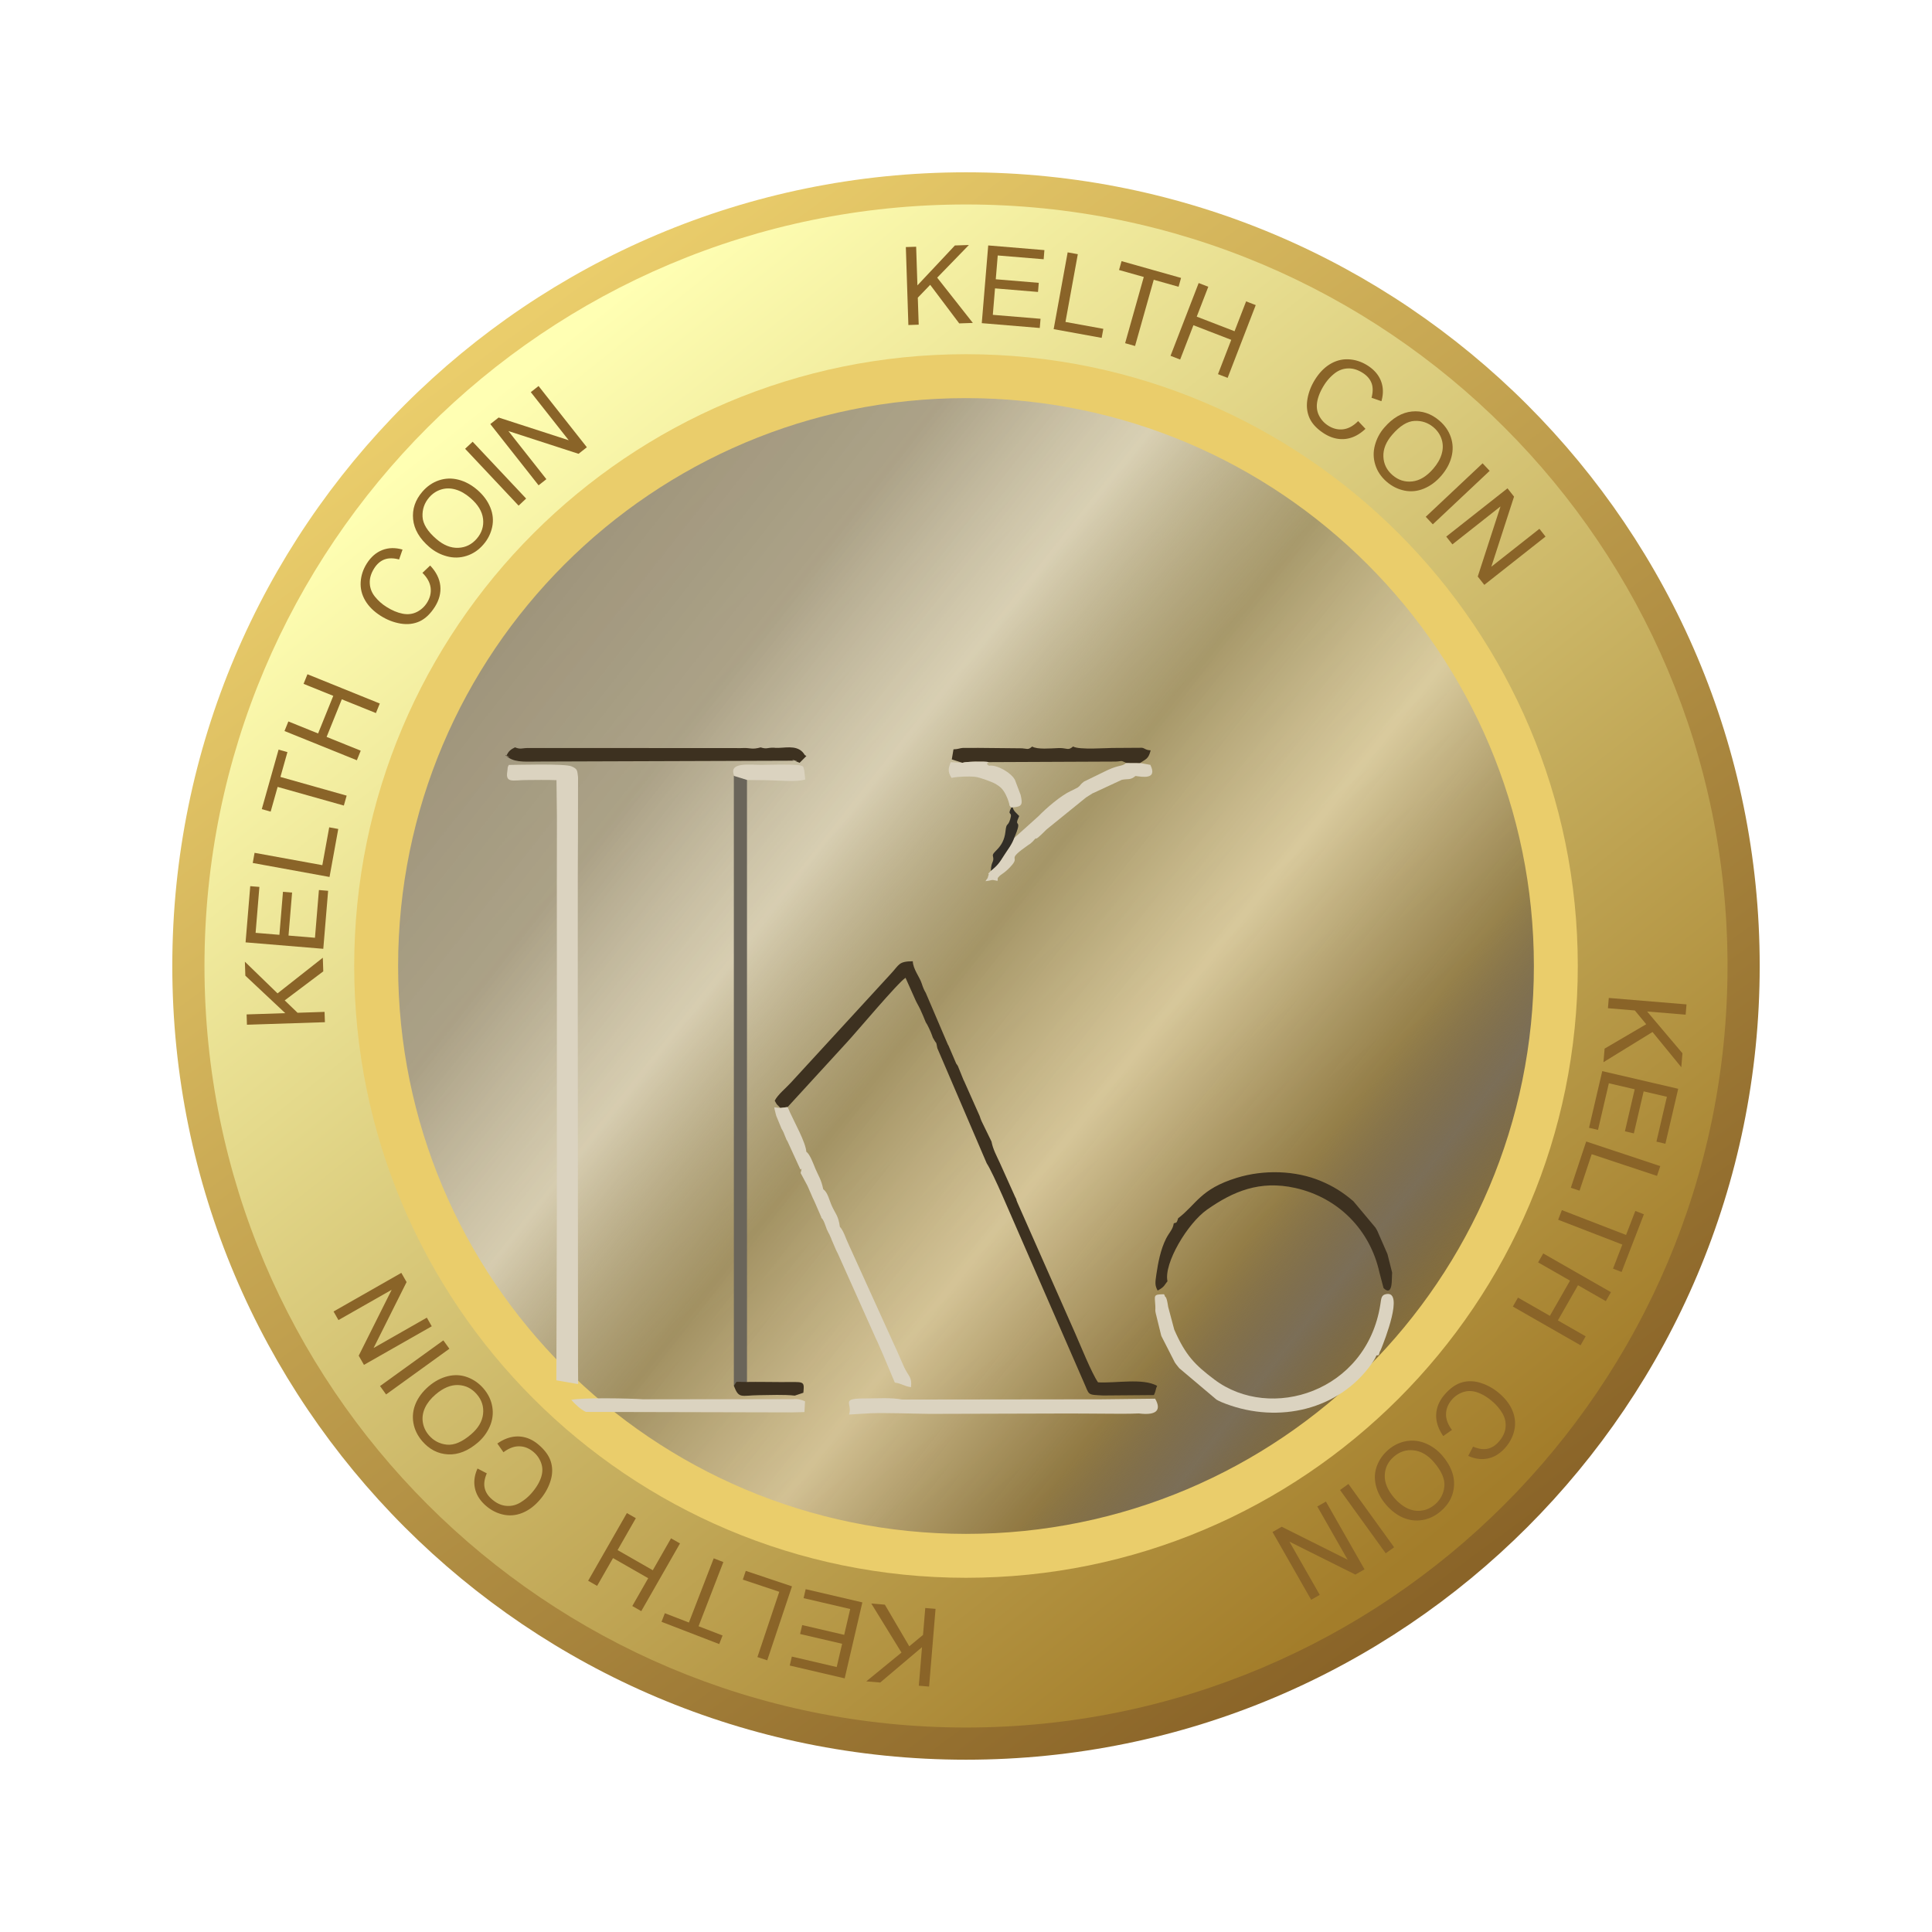
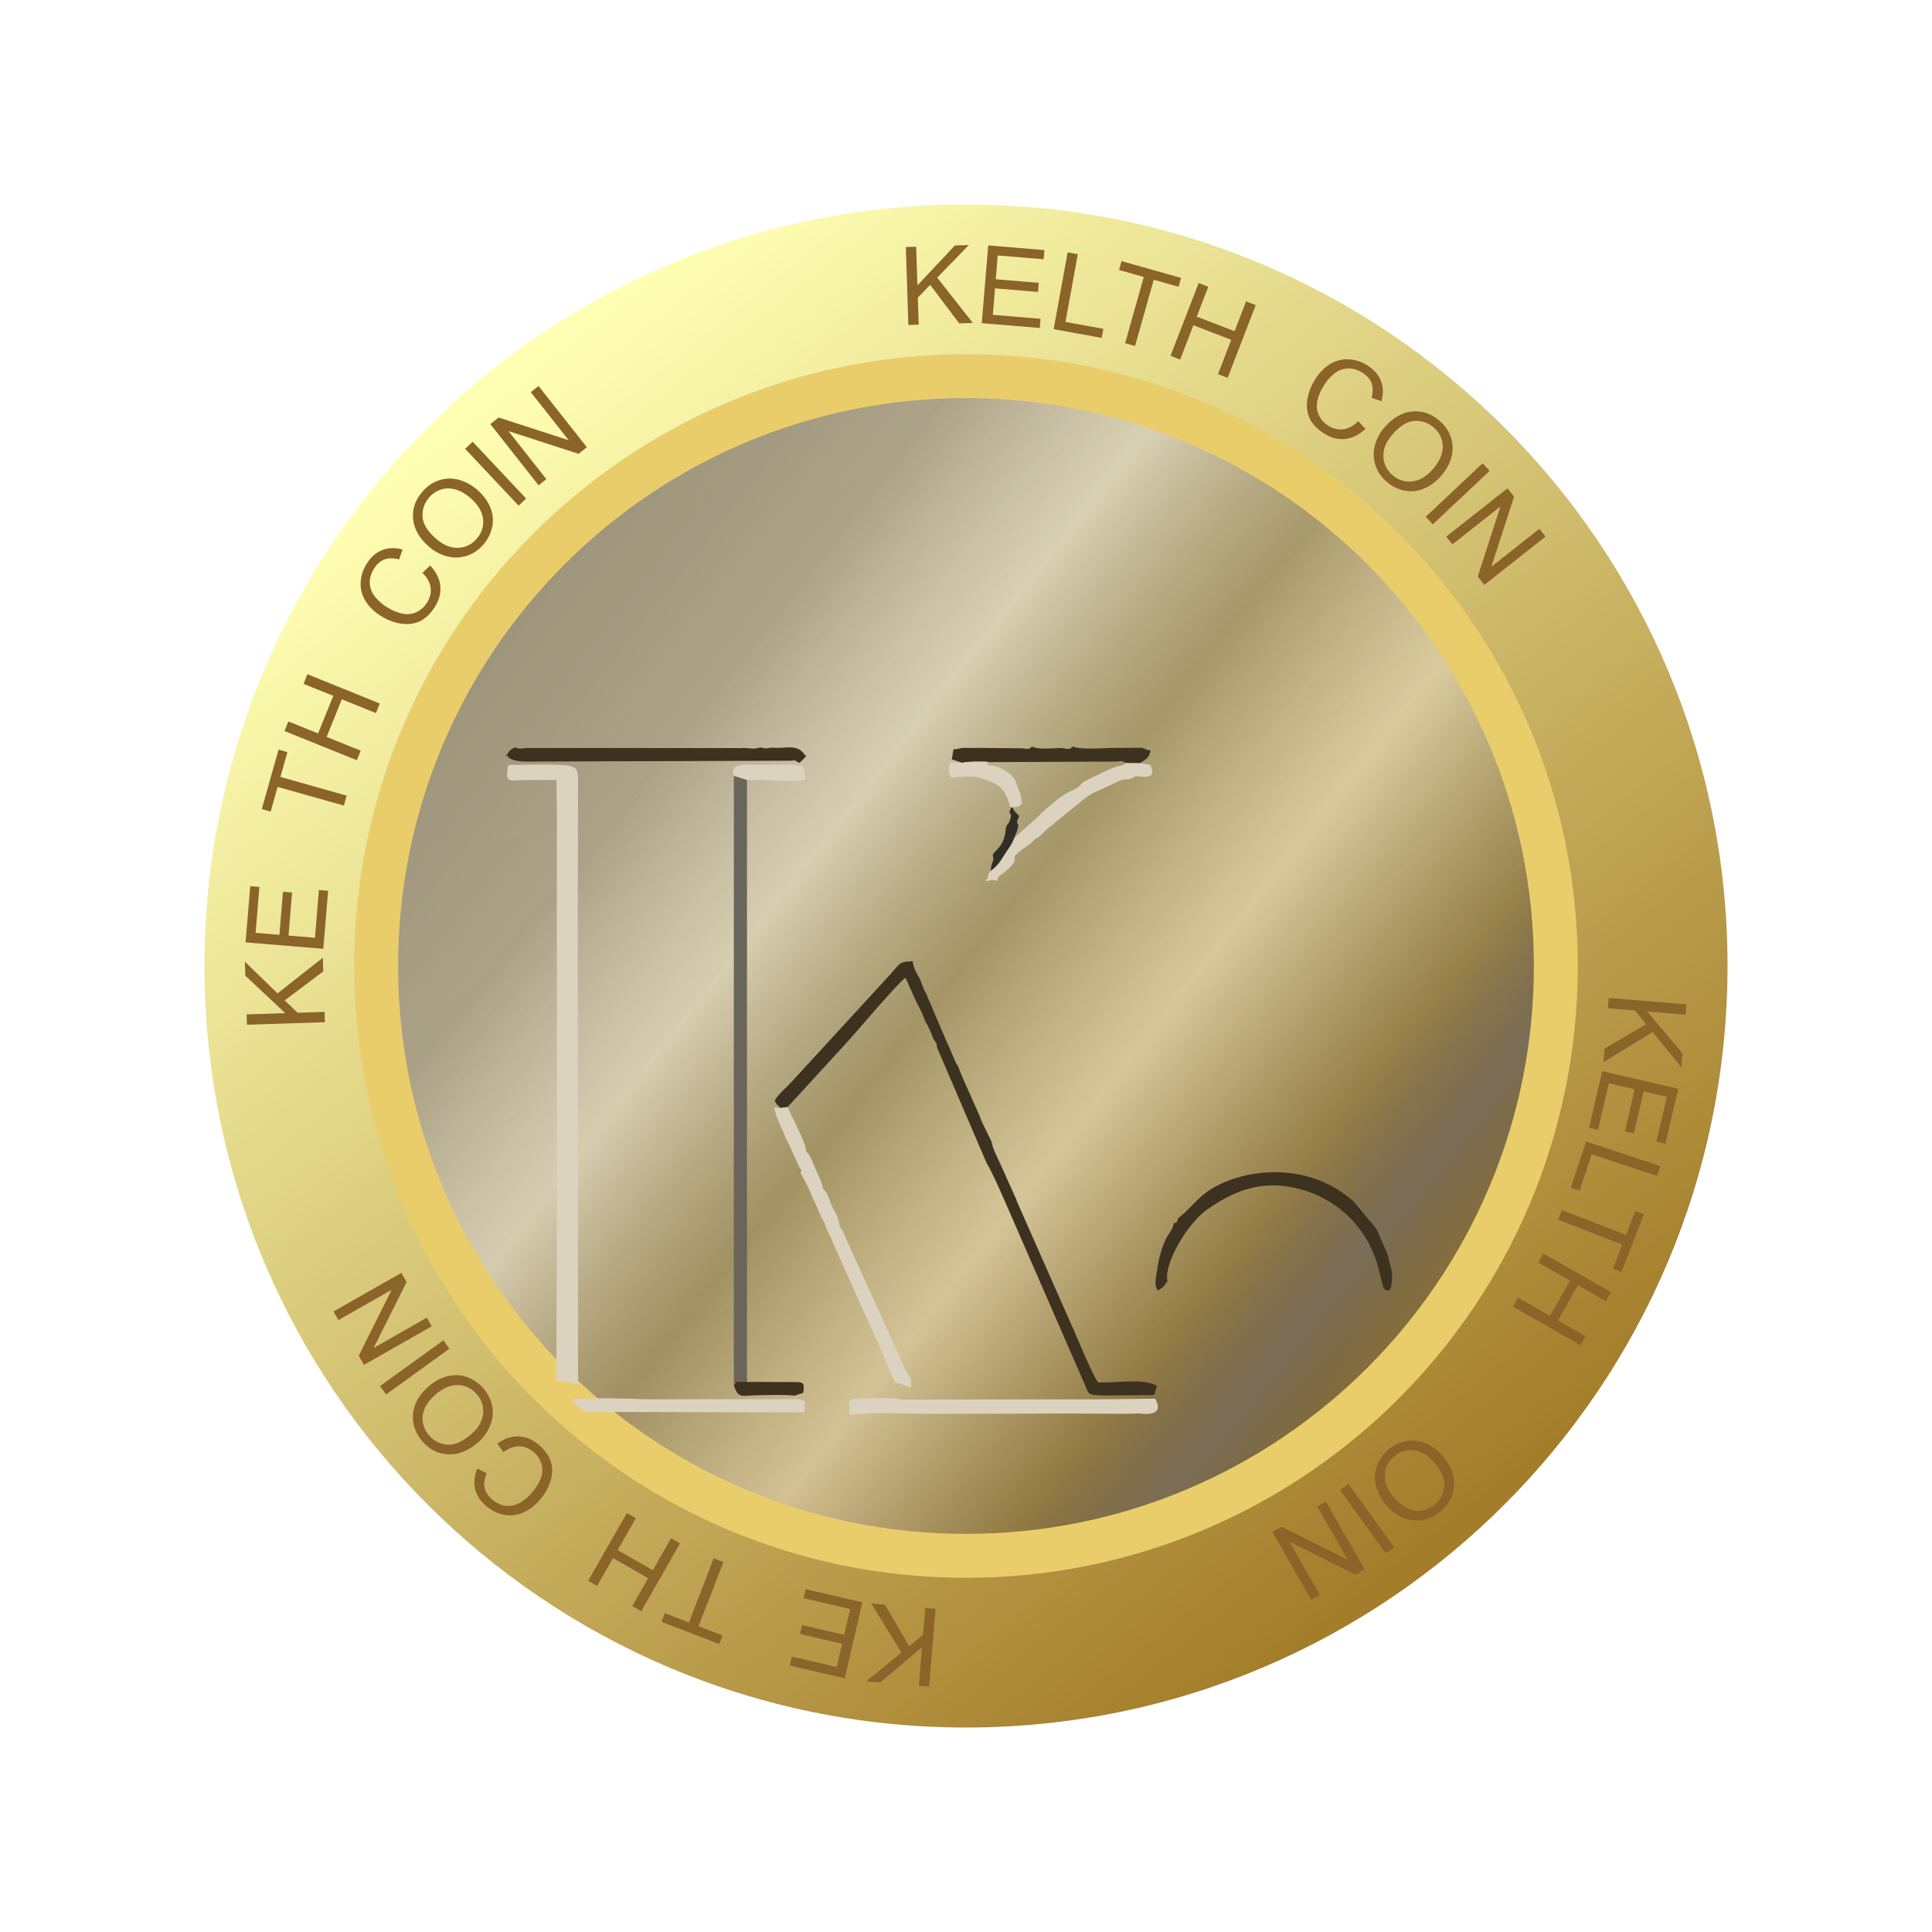
<svg xmlns="http://www.w3.org/2000/svg" data-bbox="0 0 1100 1100" viewBox="0 0 1100 1100" height="11mm" width="11mm" shape-rendering="geometricPrecision" text-rendering="geometricPrecision" image-rendering="optimizeQuality" fill-rule="evenodd" clip-rule="evenodd" data-type="ugc">
  <g>
    <defs>
      <linearGradient y2="177.1" x2="340.52" y1="837.47" x1="866.01" gradientUnits="userSpaceOnUse" id="ab1baac3-e67b-4d7b-92cc-554f198aaee4">
        <stop offset="0" stop-color="#a37d2a" />
        <stop offset="1" stop-color="#ffffb3" />
      </linearGradient>
      <linearGradient y2="135.93" x2="359.7" y1="854.72" x1="888.51" gradientUnits="userSpaceOnUse" id="56289623-2cb3-4179-9bd4-67722f394def">
        <stop offset="0" stop-color="#8a6428" />
        <stop offset="1" stop-color="#eacd6b" />
      </linearGradient>
      <linearGradient y2="332.93" x2="293.74" y1="748.28" x1="821.08" gradientUnits="userSpaceOnUse" id="c36bb5cb-1fdb-4f66-9d6e-ad2f44457a27">
        <stop offset="0" stop-opacity=".4" stop-color="#594a35" />
        <stop offset=".086" stop-color="#7b6e57" />
        <stop offset=".169" stop-opacity=".447" stop-color="#655742" />
        <stop offset=".341" stop-opacity=".502" stop-color="#e6ded4" />
        <stop offset=".502" stop-opacity=".553" stop-color="#80735f" />
        <stop offset=".659" stop-opacity=".788" stop-color="#d6cebf" />
        <stop offset=".812" stop-opacity=".933" stop-color="#a79d86" />
        <stop offset="1" stop-color="#9d937a" />
      </linearGradient>
    </defs>
    <path fill="none" d="M1100 0v1100H0V0z" />
-     <path fill="url(#56289623-2cb3-4179-9bd4-67722f394def)" d="M1001.9 550c0 249.577-202.323 451.9-451.9 451.9S98.1 799.577 98.1 550 300.423 98.1 550 98.1s451.9 202.323 451.9 451.9" />
    <path fill="url(#ab1baac3-e67b-4d7b-92cc-554f198aaee4)" d="M983.58 550c0 239.46-194.12 433.58-433.58 433.58S116.42 789.46 116.42 550 310.54 116.42 550 116.42 983.58 310.54 983.58 550" />
    <path stroke="#eacd6b" stroke-width="25" stroke-miterlimit="22.926" fill="url(#c36bb5cb-1fdb-4f66-9d6e-ad2f44457a27)" d="M885.83 550c0 185.474-150.356 335.83-335.83 335.83S214.17 735.474 214.17 550 364.526 214.17 550 214.17 885.83 364.526 885.83 550z" />
    <path d="M288.82 439.38c-1.08 6.62 3.25 4.8 10.44 4.75 5.88-.04 11.68-.16 17.58.05l.25 21.4-.05 35.91.03 85.4-.02 103.82-.28 95.19 11.59 2.02.83.08-.08-9.95-.15-204.75.02-74.73.09-23.29.05-32.83c-.5-3.9-.29-4.59-3.62-6.07-3.45-1.75-32.12-.85-35.81-.86-.93 1.83-.45 1.01-.87 3.86" fill="#dbd3c0" />
    <path d="m444.32 630.82 4.11-.5 33.86-36.95c4.63-4.92 29.05-34.04 33.28-36.65l5.49 12.27c.47 1.27 1.88 3.55 2.89 5.68 1.18 2.51 2.13 4.88 3.14 7.36.83 1.03 2.82 5.37 3.46 7.15.87 2.42.23.93 1.32 2.9 1.46 2.65.99.32 1.79 4.66l28.12 65.56c3.99 6.16 13.96 30.09 18.19 39.63l36.88 84.57c3.63 7.98 1.69 7.55 11.23 8.03l28.93-.23c1.15-2.38.95-3.56 1.8-5.26-8.18-4.56-23.27-1.39-33.64-2-3.77-5.49-10.07-21.33-13.06-28.04l-32.89-74.42c-1.35-3.18.42.09-1.24-3.12l-8.71-19.37c-1.86-4.05-3.93-7.75-4.75-12.14l-5.62-11.53c-.6-1.36-.61-1.51-1.13-3.04l-8.82-19.81c-.1-.19-.23-.45-.34-.64l-3.25-8.03c-.06-.1-.22-.33-.28-.43-.07-.12-.25-.34-.32-.46-.08-.13-.27-.36-.35-.5l-4.4-10.26c-.08-.14-.25-.38-.33-.53l-12.53-29.32c-1.16-2.06-1.46-2.73-2.46-5.73-1.13-3.42-4.84-7.94-4.98-12.37-8.17.06-7.6 1.9-12.41 7.04l-57.12 62.2c-2.85 3.13-7.27 6.6-9.08 10.15 1.57 2.97 1.03 1.72 3.22 4.13" fill="#3d3120" />
-     <path d="M785.01 771.54c1.14-3.94.21-.64 1.35-3.47 2.09-5.17 12.95-32.85 3.11-31.31-3.13.49-3 2.43-3.57 6.05-7.84 49.65-62.47 66.76-94.48 42.64-11.19-8.43-16.42-13.8-22.84-28.38L665.09 744c-.99-6.99-1.74-5.01-1.96-6.34-.07-.45-.32-.51-.47-.77-6.39.03-5.13.78-4.87 6.62.13 2.82-.14 1.69.06 3.33.1.84.45 1.87.59 2.52.04.19.11.48.15.67l2.52 10.26c.04.1.13.37.16.47l7.56 14.83c.83 1.33 1.14 1.53 2.58 3.4l21.24 17.92c1.66.97 3.61 1.76 5.33 2.4 30.14 11.3 64.37 3.43 82.91-22.78 4.11-5.81 1.59-4.5 4.12-4.99" fill="#dbd3c0" />
    <path d="M670.76 693.66c-.94 3.46-1.27 2.13-2.49 2.93-.48 3.46-2.58 5.11-4.36 8.64-3.1 6.14-4.53 13.6-5.54 20.45-.7 4.71-.84 6.22.75 9.13 4.2-2.31 3.76-3.22 5.6-5.28-2.23-10.16 11.42-33.02 22.52-40.81 14.76-10.35 29.93-16.87 50.23-12.34 24.56 5.49 42.63 23.91 47.95 48.23l2.31 8.74c3.65 3.64 4.48-.48 4.65-3.14.02-.27.04-.52.05-.81.09-1.65.13-3.24.18-4.88l-2.54-10.1c-.03-.1-.11-.38-.14-.49l-5.87-13.42c-.43-.66-.52-.81-.96-1.61l-12.51-14.94c-.15-.14-.37-.32-.52-.45-5.52-4.69-11-8.14-18.01-11.08-14.33-6.03-32.41-6.62-47.95-1.81-20.73 6.42-22.76 14.91-33.35 23.04" fill="#3d3120" />
    <path d="M495.72 804.65c9.88-.32 23.86.26 33.6.35l79.36-.22c6.75.06 13.6.03 20.37.11 5.71.06 13.83.14 19.4-.14 10.37 1.31 12.84-2.1 9.23-8.4l-30.57.36-113.49.14c-6.06-1.23-14.1-.62-20.38-.64-15.52-.06-7.52 2.57-9.84 9.17z" fill="#dbd3c0" />
    <path d="m455.84 667.87 3.84 7.15c.08.19.35.76.44.96l2.7 6.23c.03.07.16.31.19.38l.54 1.14c.07.16.28.6.35.76l2.98 6.85c1.12 2.71-.68-1.77.32.8.62 1.61.38-.39.38 1.19 1.51 1.17 2.33 4.55 3.22 6.72l.94 1.94c.09.16.37.62.45.78l1.06 2.39c.02.09.11.36.14.45l2.37 5.52c.02.06.52 1.15.54 1.19.03.07.16.32.2.39.08.16.33.61.41.76l21.92 48.95c.31.59.45.89.62 1.27l3.16 7.22c.04.07.14.3.17.37l6.67 15.88c4.42.7 5.11 2.06 9.22 2.64.71-5.9-1.39-5.99-3.99-11.61l-4.48-10.21c-.1-.2-.23-.44-.33-.65l-26.44-58.24c-1.91-3.95-3.09-8.33-5.25-10.61-.85-6.29-2.4-7.22-4.45-11.64-1.63-3.52-2.4-7.93-5-9.71-1.27-5.93-2.59-7.25-4.5-11.77-1.2-2.84-3.01-8.12-5.13-9.58-.41-5.5-6.85-16.92-9.33-22.46-.82-1.83-.46-1.19-1.34-3l-4.11.5-3.49-.34c.21 1.52.29 1.44.51 2.41.05.19.12.49.16.67.04.16.12.45.15.59.36 1.41.12.48.39 1.36l2.92 7.09c.08.17.35.58.44.74l.84 1.64c.04.11.12.38.16.49l1.38 3.38c.09.16.26.42.35.58.08.16.25.42.32.58l7.1 15.5c.55 1.64 1.49-2.68.29 2.36" fill="#dbd3c0" />
    <path d="M288.32 430.47c5.53 2.29-4.58-2.85 1.42 1.01 4.42 2.85 10.68 2.05 18.13 2.11l143.63-.48c6.95.83-5.25-1.53 1.89.42l1.87.79 3.86-3.88c-1.55-.77-.78-.8-2.17-2.26-4.04-4.22-10.6-2.1-15.49-2.39-.23-.01-.49-.06-.72-.07-4.07-.15-3.9.97-7.68-.18-4.74 1.31-5.85.31-9.23.34-2.11.01-2.5.15-4.9.03l-117.15-.01c-4.83-.17-5.04 1.02-8.56-.39-2.4 1.14-3.89 2.28-4.9 4.96" fill="#3d3120" />
    <path d="m333.55 803.89 117.03.27 7.43-.17.36-6.12c-2.04-.92-4.25-1.57-6.82-1.24l-85.36.07c-7.66-.57-34.33-1.04-40.94.31 2.68 2.94 5.03 5.21 8.3 6.88" fill="#dbd3c0" />
    <path d="M641.22 434.37c-2.6 2.22-3.61.9-10.45 4.02-.21.09-.46.21-.66.3l-12.98 6.34c-2.46 1.88-1.54 1.84-3.45 3.29l-3.2 1.67c-.21.09-.47.19-.67.28-5.97 2.79-14.07 9.82-18.51 14.4l-13.9 12.5c-1.46 3.97-3.73 6.6-5.66 9.69-3.01 4.82-3.78 5.77-7.58 8.97-2.95 3.09-.56.56-1.41 2.65-2.05 5.07 1.23-1.99-.61 1.62l-1.06 1.6c4.47-.49 2.64-1.14 6.86-.17.43-1.63-.54-1.07 1.12-2.75 1.15-1.14 3.59-2.09 7.23-6.41 4.35-5.17-3.76-2.24 9.21-11.29.22-.15.88-.55 1.08-.69l1.48-1.35c4.05-4.65-1.63 2.7 7.84-6.82l22.48-18.21 3.66-2.32c.22-.09.48-.19.69-.28l15.96-7.41c3.48-.72 4.83.32 7.82-2.19 3.98.54 12.68 2.2 8.44-6.34l-5.82-1.05z" fill="#dbd3c0" />
    <path d="m542.88 426.64-.97 5.73 6.08 1.94c1.86-.74 12.83-.89 15.01-.39l72.21-.31c4-.17 2.53-.89 6.01.76l7.91.05c3.38-2.34 4.75-2.25 6.02-7.22-3.09-.12-3.24-1.22-5-1.45l-15.41.1c-4.08-.08-20.54 1.25-23.76-.83-2.75 2.39-3.28 1.01-7.26.89l-1.41.03c-3.77.13-11.85.9-14.63-.89-2.39 2.07-2.64 1.21-5.77 1.01l-25.45-.25c-.23 0-.49.03-.72.03h-7.61c-1.69.12-2.54.73-5.25.8" fill="#3d3120" />
    <path d="m547.99 434.31-6.7-.36c-1.12 3.12-2.04 5.08.46 8.94 3.41-.76 9.94-.98 13.48-.59 2.42.26 9.26 2.69 11.67 4.06.26.14 1.54.99 1.74 1.14 2.57 1.82 3.84 4.43 4.93 7.04.06.13.17.42.22.57.06.15.16.45.21.61 1.45 4.12-.04 2.06 1.81 4.04l.77-.05c5.28-.44 5.81-1.49 4.53-7.11l-3.26-8.6c-2.12-4.03-10.25-8.77-14.76-8.04-.27-.28-.88-.52-.98-.64-.06-.08.02-.39-.03-.68-.08-.51.66-.43.92-.72-2.18-.5-13.15-.35-15.01.39" fill="#dbd3c0" />
    <path d="M458.5 443.77c-.08-.21-.08-.52-.09-.65l-.51-4.49c-.72-2.64-.22-2.11-2.47-2.91-6.95-.71-15.21-.27-22.31-.23-5.61.03-18.74-1.93-15.06 6.27 1.31 2.91-1.25 1 2.77 2.3l16.17.16c5.99.06 16.87 1.21 21.5-.45" fill="#dbd3c0" />
    <path d="M564.16 495.83c3.8-3.2 4.57-4.15 7.58-8.97 1.93-3.09 4.2-5.72 5.66-9.69 5.4-12.44-.69-4.88 2.9-12.56-1.54-1.67-3.22-2.81-3.72-4.9l-.77.05c-2.7 5.21.99 1.6-.67 6.8-1.44 4.46-2.08 1.35-2.67 6.87-1.06 9.83-7.83 11.38-7.15 14 .92 3.58-1.04 2.7-1.16 8.4" fill="#322e27" />
    <path fill="#6a655a" d="m425.3 444.06-7.48-2.3V789l7.48-2.01z" />
    <path d="M417.82 789c2.92 7.66 4.13 5.46 14.33 5.36 6.53-.06 13.92-.44 20.37.25l4.89-1.64c.59-7.11.73-6.05-12.65-6.08-6.51-.01-13.19-.17-19.51-.06l-5.92-.07z" fill="#3d3120" />
    <path fill="none" d="M916.41 550.34c0 202.186-163.904 366.09-366.09 366.09S184.23 752.526 184.23 550.34s163.904-366.09 366.09-366.09 366.09 163.904 366.09 366.09" />
    <path fill="#8a6428" fill-rule="nonzero" d="m184.99 582-44.39 1.44-.19-5.87 22.01-.72-22.73-21.34-.26-7.96 18.59 18.04 25.78-20.3.26 7.76-21.96 16.53 7.32 7.05 15.37-.51z" />
    <path fill="#8a6428" fill-rule="nonzero" d="m184.07 540.21-44.25-3.67 2.66-31.99 5.21.42-2.16 26.15 13.55 1.12 2.03-24.48 5.19.43-2.03 24.48 15.06 1.25 2.25-27.17 5.24.44z" />
-     <path fill="#8a6428" fill-rule="nonzero" d="m187.62 499.31-43.72-7.97 1.04-5.78 38.58 7.03 3.92-21.55 5.15.94z" />
    <path fill="#8a6428" fill-rule="nonzero" d="m195.77 458.65-37.7-10.62-3.97 14.08-5.05-1.43 9.56-33.87 5.04 1.41-3.99 14.14L197.37 453z" />
    <path fill="#8a6428" fill-rule="nonzero" d="m203.18 432.86-41.19-16.64 2.19-5.46 16.93 6.84 8.64-21.41-16.91-6.83 2.21-5.47 41.19 16.66-2.21 5.44-19.42-7.83-8.65 21.41 19.42 7.84z" />
    <path d="m240.51 326.16 4.41-4.17c3.42 3.62 5.34 7.47 5.77 11.53.42 4.06-.61 8.05-3.07 11.97-2.57 4.03-5.49 6.8-8.74 8.3-3.25 1.48-6.85 1.9-10.81 1.25-3.96-.66-7.73-2.13-11.32-4.4-3.91-2.48-6.85-5.38-8.81-8.72-1.95-3.33-2.82-6.86-2.58-10.58.23-3.71 1.4-7.22 3.49-10.53 2.39-3.75 5.34-6.3 8.88-7.66 3.53-1.35 7.35-1.42 11.45-.24l-1.95 5.62c-3.29-.86-6.07-.85-8.36.01-2.3.87-4.24 2.56-5.83 5.06-1.83 2.89-2.67 5.74-2.5 8.56.14 2.81 1.14 5.34 2.97 7.6s3.98 4.19 6.46 5.74c3.19 2.03 6.27 3.33 9.25 3.91 2.96.57 5.66.25 8.09-.96 2.4-1.21 4.34-2.96 5.79-5.25 1.76-2.78 2.45-5.65 2.07-8.59-.38-2.95-1.93-5.76-4.66-8.45" fill="#8a6428" fill-rule="nonzero" />
    <path d="M244.44 311.44c-5.59-4.81-8.66-10.09-9.23-15.8-.56-5.72 1.19-10.95 5.27-15.68 2.69-3.11 5.84-5.28 9.47-6.49q5.46-1.815 11.13-.33c3.78.97 7.34 2.91 10.72 5.81 3.4 2.95 5.85 6.27 7.36 9.97 1.51 3.69 1.85 7.41 1.07 11.12-.79 3.71-2.45 7.03-4.98 9.95-2.72 3.17-5.93 5.34-9.61 6.5-3.68 1.18-7.4 1.26-11.14.26-3.77-1-7.11-2.75-10.06-5.31m4.03-4.53c4.05 3.5 8.18 5.16 12.39 5s7.73-1.9 10.57-5.18c2.88-3.34 4.08-7.12 3.6-11.31-.49-4.2-2.89-8.17-7.22-11.89q-4.095-3.555-8.37-4.8c-2.83-.83-5.58-.85-8.24-.04s-4.95 2.33-6.87 4.54c-2.71 3.15-3.96 6.79-3.76 10.94.2 4.12 2.83 8.39 7.9 12.74" fill="#8a6428" fill-rule="nonzero" />
    <path fill="#8a6428" fill-rule="nonzero" d="m295.27 287.89-30.45-32.37 4.29-4.02 30.45 32.36z" />
    <path fill="#8a6428" fill-rule="nonzero" d="m306.65 276.32-27.49-34.87 4.73-3.73 39.91 12.93-21.59-27.38 4.42-3.48 27.5 34.86-4.74 3.73-39.92-12.95 21.61 27.39z" />
    <path fill="#8a6428" fill-rule="nonzero" d="m517.19 185.06-1.44-44.39 5.87-.19.72 22.01 21.34-22.73 7.96-.26-18.04 18.59 20.3 25.78-7.76.26-16.53-21.96-7.05 7.32.51 15.37z" />
    <path fill="#8a6428" fill-rule="nonzero" d="m558.98 183.99 3.67-44.25 31.99 2.66-.42 5.21-26.15-2.16-1.12 13.55 24.48 2.03-.43 5.19-24.48-2.03-1.25 15.06 27.17 2.25-.44 5.24z" />
    <path fill="#8a6428" fill-rule="nonzero" d="m599.91 187.4 7.97-43.72 5.78 1.04-7.03 38.58 21.55 3.92-.94 5.15z" />
    <path fill="#8a6428" fill-rule="nonzero" d="m640.6 195.4 10.62-37.7-14.08-3.97 1.43-5.05 33.87 9.56-1.41 5.04-14.14-3.99L646.25 197z" />
    <path fill="#8a6428" fill-rule="nonzero" d="m666.45 202.59 16.02-41.44 5.48 2.12-6.58 17.01 21.53 8.31 6.58-17 5.48 2.12-16 41.43-5.49-2.11 7.55-19.53-21.54-8.33-7.55 19.53z" />
    <path d="m773.27 239.75 4.17 4.41c-3.62 3.42-7.47 5.34-11.53 5.77-4.06.42-8.05-.61-11.97-3.07-4.03-2.57-6.8-5.49-8.3-8.74-1.48-3.25-1.9-6.85-1.25-10.81.66-3.96 2.13-7.73 4.4-11.32 2.48-3.91 5.38-6.85 8.72-8.81 3.33-1.95 6.86-2.82 10.58-2.58 3.71.23 7.22 1.4 10.53 3.49 3.75 2.39 6.3 5.34 7.66 8.88 1.35 3.53 1.42 7.35.24 11.45l-5.62-1.95c.86-3.29.85-6.07-.01-8.36-.87-2.3-2.56-4.24-5.06-5.83-2.89-1.83-5.74-2.67-8.56-2.5-2.81.14-5.34 1.14-7.6 2.97a26 26 0 0 0-5.74 6.46c-2.03 3.19-3.33 6.27-3.91 9.25-.57 2.96-.25 5.66.96 8.09 1.21 2.4 2.96 4.34 5.25 5.79 2.78 1.76 5.65 2.45 8.59 2.07 2.95-.38 5.76-1.93 8.45-4.66" fill="#8a6428" fill-rule="nonzero" />
    <path d="M788.11 243.51c4.81-5.59 10.09-8.66 15.8-9.23 5.72-.56 10.95 1.19 15.68 5.27 3.11 2.69 5.28 5.84 6.49 9.47s1.32 7.35.33 11.13c-.97 3.78-2.91 7.34-5.81 10.72-2.95 3.4-6.27 5.85-9.97 7.36-3.69 1.51-7.41 1.85-11.12 1.07-3.71-.79-7.03-2.45-9.95-4.98-3.17-2.72-5.34-5.93-6.5-9.61-1.18-3.68-1.26-7.4-.26-11.14 1-3.77 2.75-7.11 5.31-10.06m4.53 4.03c-3.5 4.05-5.16 8.18-5 12.39s1.9 7.73 5.18 10.57c3.34 2.88 7.12 4.08 11.31 3.6 4.2-.49 8.17-2.89 11.89-7.22q3.555-4.095 4.8-8.37c.83-2.83.85-5.58.04-8.24s-2.33-4.95-4.54-6.87c-3.15-2.71-6.79-3.96-10.94-3.76-4.12.2-8.39 2.83-12.74 7.9" fill="#8a6428" fill-rule="nonzero" />
    <path fill="#8a6428" fill-rule="nonzero" d="m811.76 294.24 32.37-30.45 4.02 4.29-32.36 30.45z" />
    <path fill="#8a6428" fill-rule="nonzero" d="m823.43 305.52 34.87-27.49 3.73 4.73-12.93 39.91 27.38-21.59 3.48 4.42L845.1 333l-3.73-4.74 12.95-39.92-27.39 21.61z" />
    <path fill="#8a6428" fill-rule="nonzero" d="m915.98 568.19 44.25 3.67-.49 5.85-21.94-1.81 20.12 23.79-.66 7.94-16.39-20.05-27.93 17.19.65-7.72 23.7-13.9-6.47-7.83-15.33-1.28z" />
    <path fill="#8a6428" fill-rule="nonzero" d="m912.26 609.85 43.24 10.06-7.29 31.29-5.1-1.2 5.95-25.54-13.24-3.09-5.57 23.93-5.08-1.19 5.56-23.92-14.71-3.42-6.18 26.54-5.11-1.19z" />
    <path fill="#8a6428" fill-rule="nonzero" d="m903.11 649.92 42.18 14.01-1.86 5.58-37.19-12.36-6.91 20.77-4.97-1.65z" />
    <path fill="#8a6428" fill-rule="nonzero" d="m889.27 688.99 36.54 14.14 5.27-13.66 4.89 1.89-12.7 32.84-4.88-1.88 5.3-13.71-36.54-14.14z" />
    <path fill="#8a6428" fill-rule="nonzero" d="m878.65 713.66 38.55 22.05-2.92 5.1-15.83-9.05-11.46 20.03 15.83 9.06-2.92 5.1-38.54-22.05 2.91-5.1 18.17 10.39 11.47-20.04-18.17-10.39z" />
-     <path d="m826.69 814.15-4.96 3.48c-2.85-4.09-4.19-8.18-4.02-12.25.18-4.08 1.77-7.87 4.8-11.36 3.13-3.63 6.4-5.94 9.84-6.93 3.43-1 7.06-.89 10.87.34 3.82 1.23 7.34 3.23 10.55 6 3.51 3.03 5.98 6.32 7.43 9.91s1.79 7.2 1.01 10.84c-.78 3.63-2.44 6.94-5.01 9.9-2.89 3.36-6.19 5.46-9.88 6.27-3.7.82-7.48.34-11.36-1.44l2.74-5.27c3.12 1.32 5.89 1.74 8.27 1.21 2.41-.51 4.57-1.89 6.5-4.15 2.24-2.57 3.49-5.27 3.73-8.08.28-2.8-.34-5.45-1.81-7.96-1.49-2.5-3.34-4.72-5.56-6.62-2.85-2.48-5.71-4.21-8.56-5.22-2.86-.99-5.56-1.09-8.13-.23a14.34 14.34 0 0 0-6.51 4.34c-2.15 2.5-3.26 5.22-3.31 8.19-.06 2.96 1.07 5.97 3.37 9.03" fill="#8a6428" fill-rule="nonzero" />
    <path d="M821.09 828.64c4.81 5.6 7.08 11.27 6.8 17.02-.29 5.75-2.8 10.66-7.55 14.75-3.11 2.67-6.56 4.35-10.34 5.01-3.78.65-7.47.22-11.07-1.3-3.59-1.54-6.84-4-9.74-7.36-2.94-3.42-4.87-7.08-5.82-10.97-.93-3.88-.74-7.6.6-11.16s3.47-6.6 6.4-9.12c3.17-2.73 6.66-4.39 10.48-5.02 3.82-.62 7.5-.14 11.07 1.4 3.57 1.55 6.62 3.8 9.17 6.75m-4.65 3.89c-3.5-4.07-7.34-6.32-11.54-6.78-4.2-.47-7.94.73-11.23 3.56-3.36 2.89-5.11 6.44-5.25 10.67-.13 4.22 1.66 8.49 5.39 12.84 2.36 2.75 4.89 4.74 7.57 5.99 2.69 1.24 5.41 1.67 8.16 1.25 2.75-.41 5.24-1.56 7.47-3.47 3.15-2.72 4.94-6.13 5.35-10.27.41-4.11-1.57-8.71-5.92-13.79" fill="#8a6428" fill-rule="nonzero" />
    <path fill="#8a6428" fill-rule="nonzero" d="m767.73 844.91 26.02 36.04-4.78 3.44-26.01-36.04z" />
    <path fill="#8a6428" fill-rule="nonzero" d="m754.93 854.93 21.98 38.59-5.23 2.98-37.53-18.74 17.26 30.29-4.88 2.8-22.01-38.59 5.24-2.99 37.55 18.78-17.29-30.32z" />
    <path fill="#8a6428" fill-rule="nonzero" d="m532.66 916.02-3.67 44.25-5.85-.49 1.81-21.94-23.79 20.12-7.94-.66 20.05-16.39-17.19-27.93 7.72.65 13.9 23.7 7.83-6.47 1.28-15.33z" />
    <path fill="#8a6428" fill-rule="nonzero" d="m490.99 912.34-10.06 43.24-31.29-7.29 1.2-5.1 25.54 5.95 3.09-13.24-23.93-5.57 1.19-5.08 23.92 5.56 3.42-14.71-26.54-6.18 1.19-5.11z" />
-     <path fill="#8a6428" fill-rule="nonzero" d="m450.93 903.2-14.1 42.12-5.58-1.85 12.44-37.16-20.75-6.94 1.67-4.98z" />
    <path fill="#8a6428" fill-rule="nonzero" d="m411.85 889.37-14.12 36.54 13.66 5.27-1.89 4.89-32.85-12.68 1.89-4.89 13.7 5.29 14.12-36.54z" />
    <path fill="#8a6428" fill-rule="nonzero" d="m387.16 878.77-22.05 38.55-5.1-2.92 9.05-15.83-20.03-11.46-9.06 15.83-5.1-2.92 22.05-38.54 5.1 2.91-10.39 18.17 20.04 11.47 10.39-18.17z" />
    <path d="m286.65 826.85-3.48-4.96c4.08-2.85 8.18-4.19 12.25-4.02 4.08.18 7.87 1.77 11.36 4.8 3.63 3.13 5.94 6.4 6.93 9.84 1 3.43.89 7.06-.34 10.87-1.23 3.82-3.23 7.34-6 10.55-3.03 3.51-6.32 5.98-9.91 7.43s-7.2 1.79-10.84 1.01c-3.63-.78-6.94-2.45-9.9-5.01-3.36-2.89-5.46-6.19-6.27-9.88-.82-3.7-.34-7.48 1.44-11.36l5.27 2.74c-1.32 3.12-1.74 5.89-1.21 8.27.51 2.41 1.89 4.57 4.15 6.5 2.57 2.24 5.27 3.49 8.08 3.73 2.8.28 5.45-.34 7.96-1.81 2.5-1.49 4.72-3.34 6.62-5.56 2.48-2.85 4.21-5.71 5.22-8.56.99-2.86 1.09-5.56.23-8.13a14.34 14.34 0 0 0-4.34-6.51c-2.5-2.15-5.22-3.26-8.19-3.31-2.96-.06-5.97 1.07-9.03 3.37" fill="#8a6428" fill-rule="nonzero" />
    <path d="M272.15 821.26c-5.6 4.81-11.27 7.08-17.02 6.8-5.75-.29-10.66-2.8-14.75-7.55-2.67-3.13-4.35-6.56-5.01-10.34-.65-3.78-.22-7.47 1.3-11.07 1.54-3.59 4-6.84 7.36-9.74 3.42-2.94 7.08-4.87 10.97-5.82 3.88-.93 7.6-.74 11.16.6s6.6 3.47 9.12 6.4c2.73 3.17 4.39 6.66 5.02 10.48.62 3.82.14 7.5-1.4 11.07-1.55 3.57-3.8 6.62-6.75 9.17m-3.89-4.65c4.07-3.5 6.32-7.34 6.78-11.54.47-4.2-.73-7.94-3.56-11.23-2.89-3.36-6.44-5.11-10.67-5.25-4.22-.14-8.49 1.66-12.84 5.39-2.75 2.36-4.74 4.88-5.99 7.57-1.24 2.69-1.67 5.41-1.25 8.16.41 2.75 1.56 5.24 3.47 7.47 2.72 3.15 6.13 4.94 10.27 5.35 4.11.41 8.71-1.57 13.79-5.92" fill="#8a6428" fill-rule="nonzero" />
    <path fill="#8a6428" fill-rule="nonzero" d="m255.86 767.92-36.04 26.02-3.44-4.78 36.04-26.01z" />
    <path fill="#8a6428" fill-rule="nonzero" d="m245.82 755.13-38.6 21.97-2.98-5.23L223 734.35l-30.3 17.25-2.79-4.89 38.59-21.99 2.99 5.24-18.79 37.54 30.32-17.28z" />
  </g>
</svg>